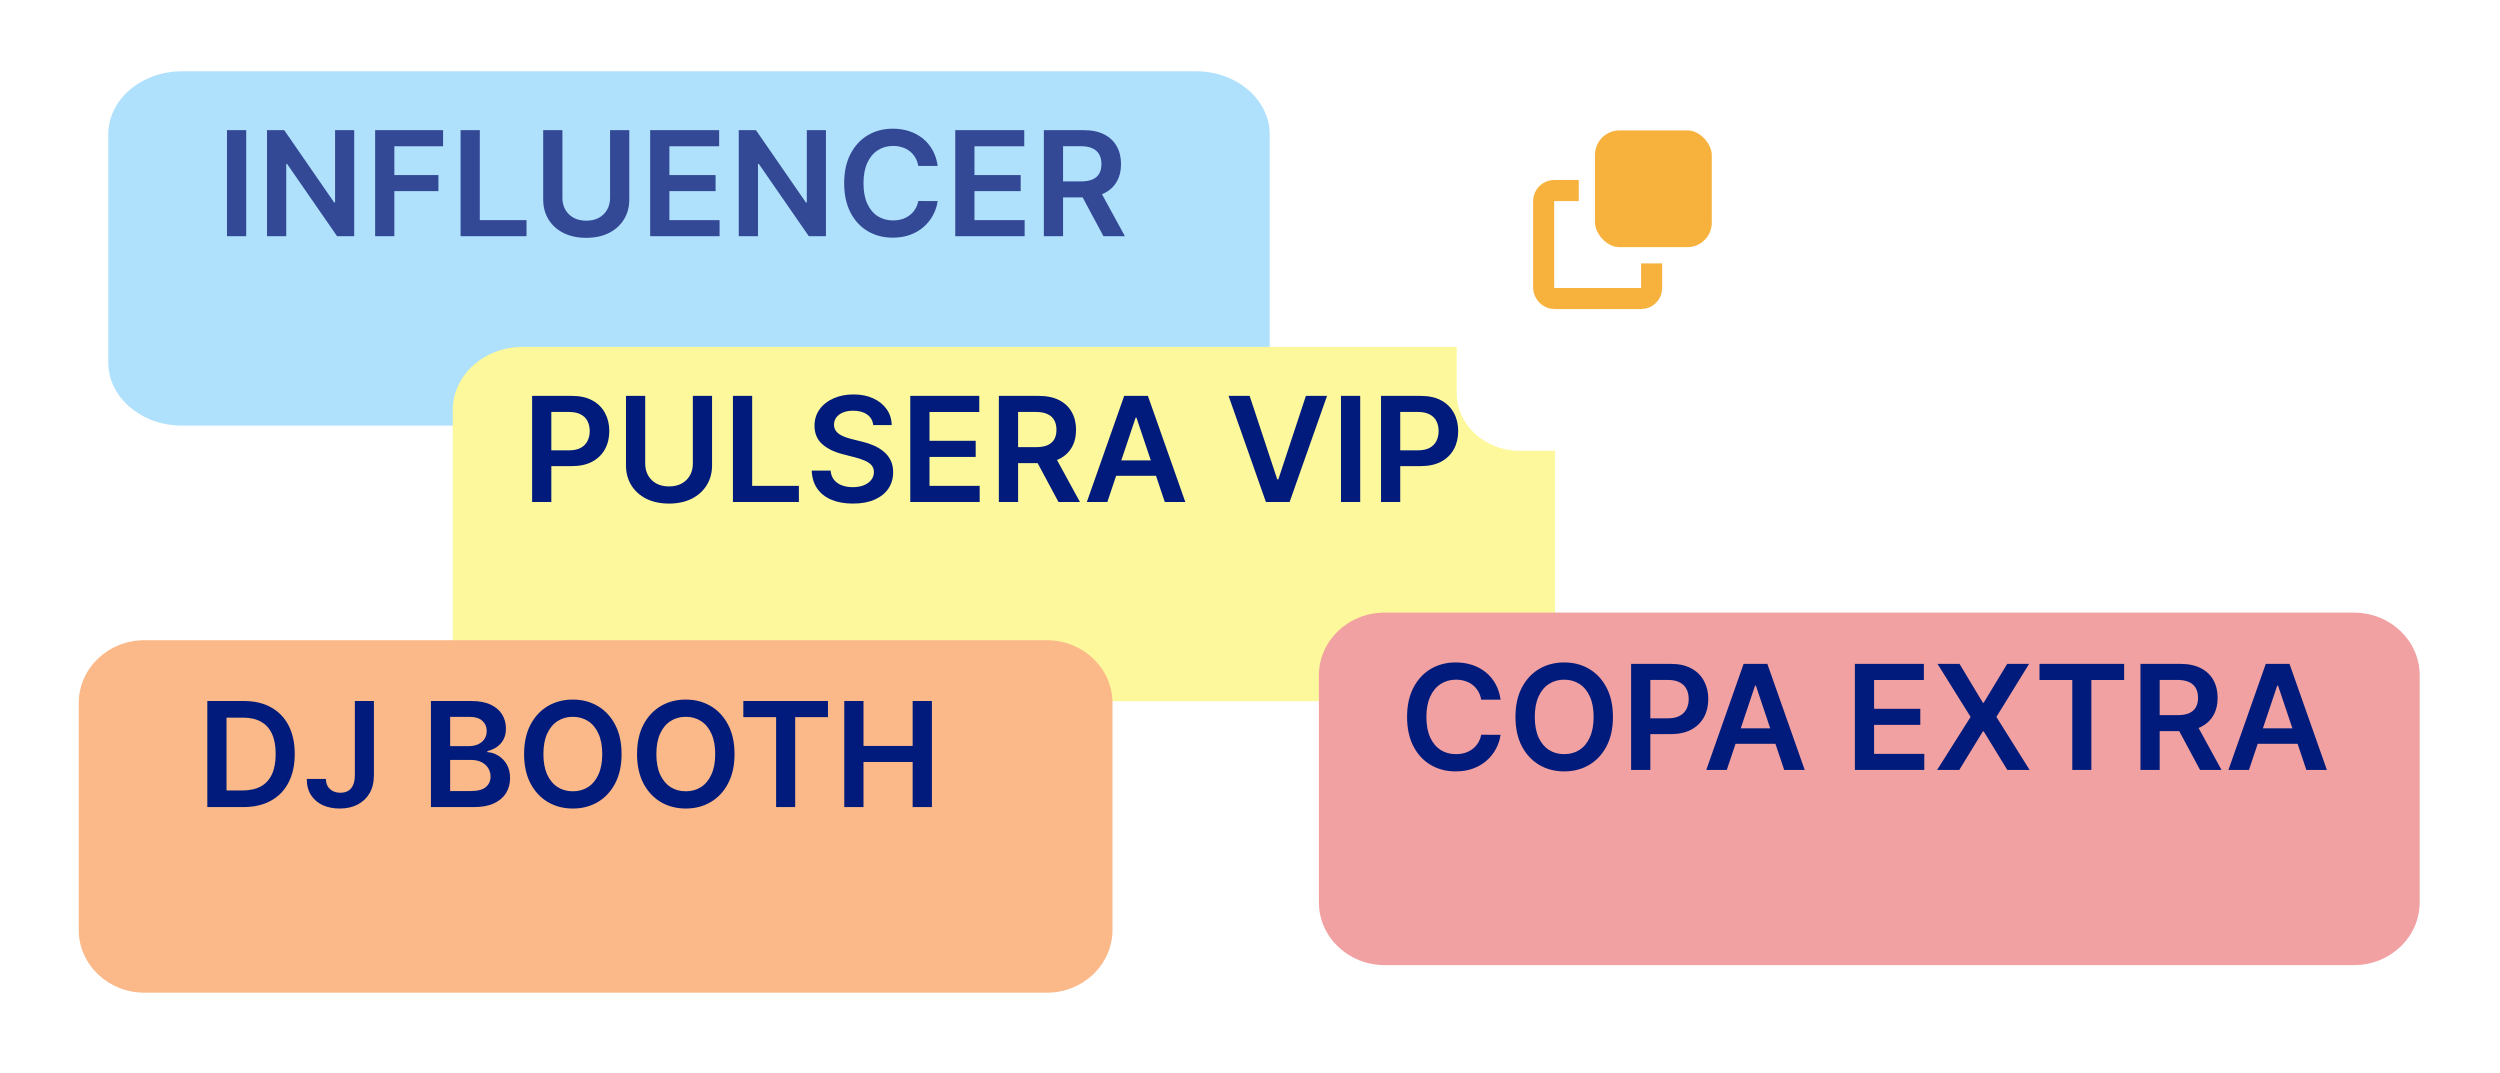
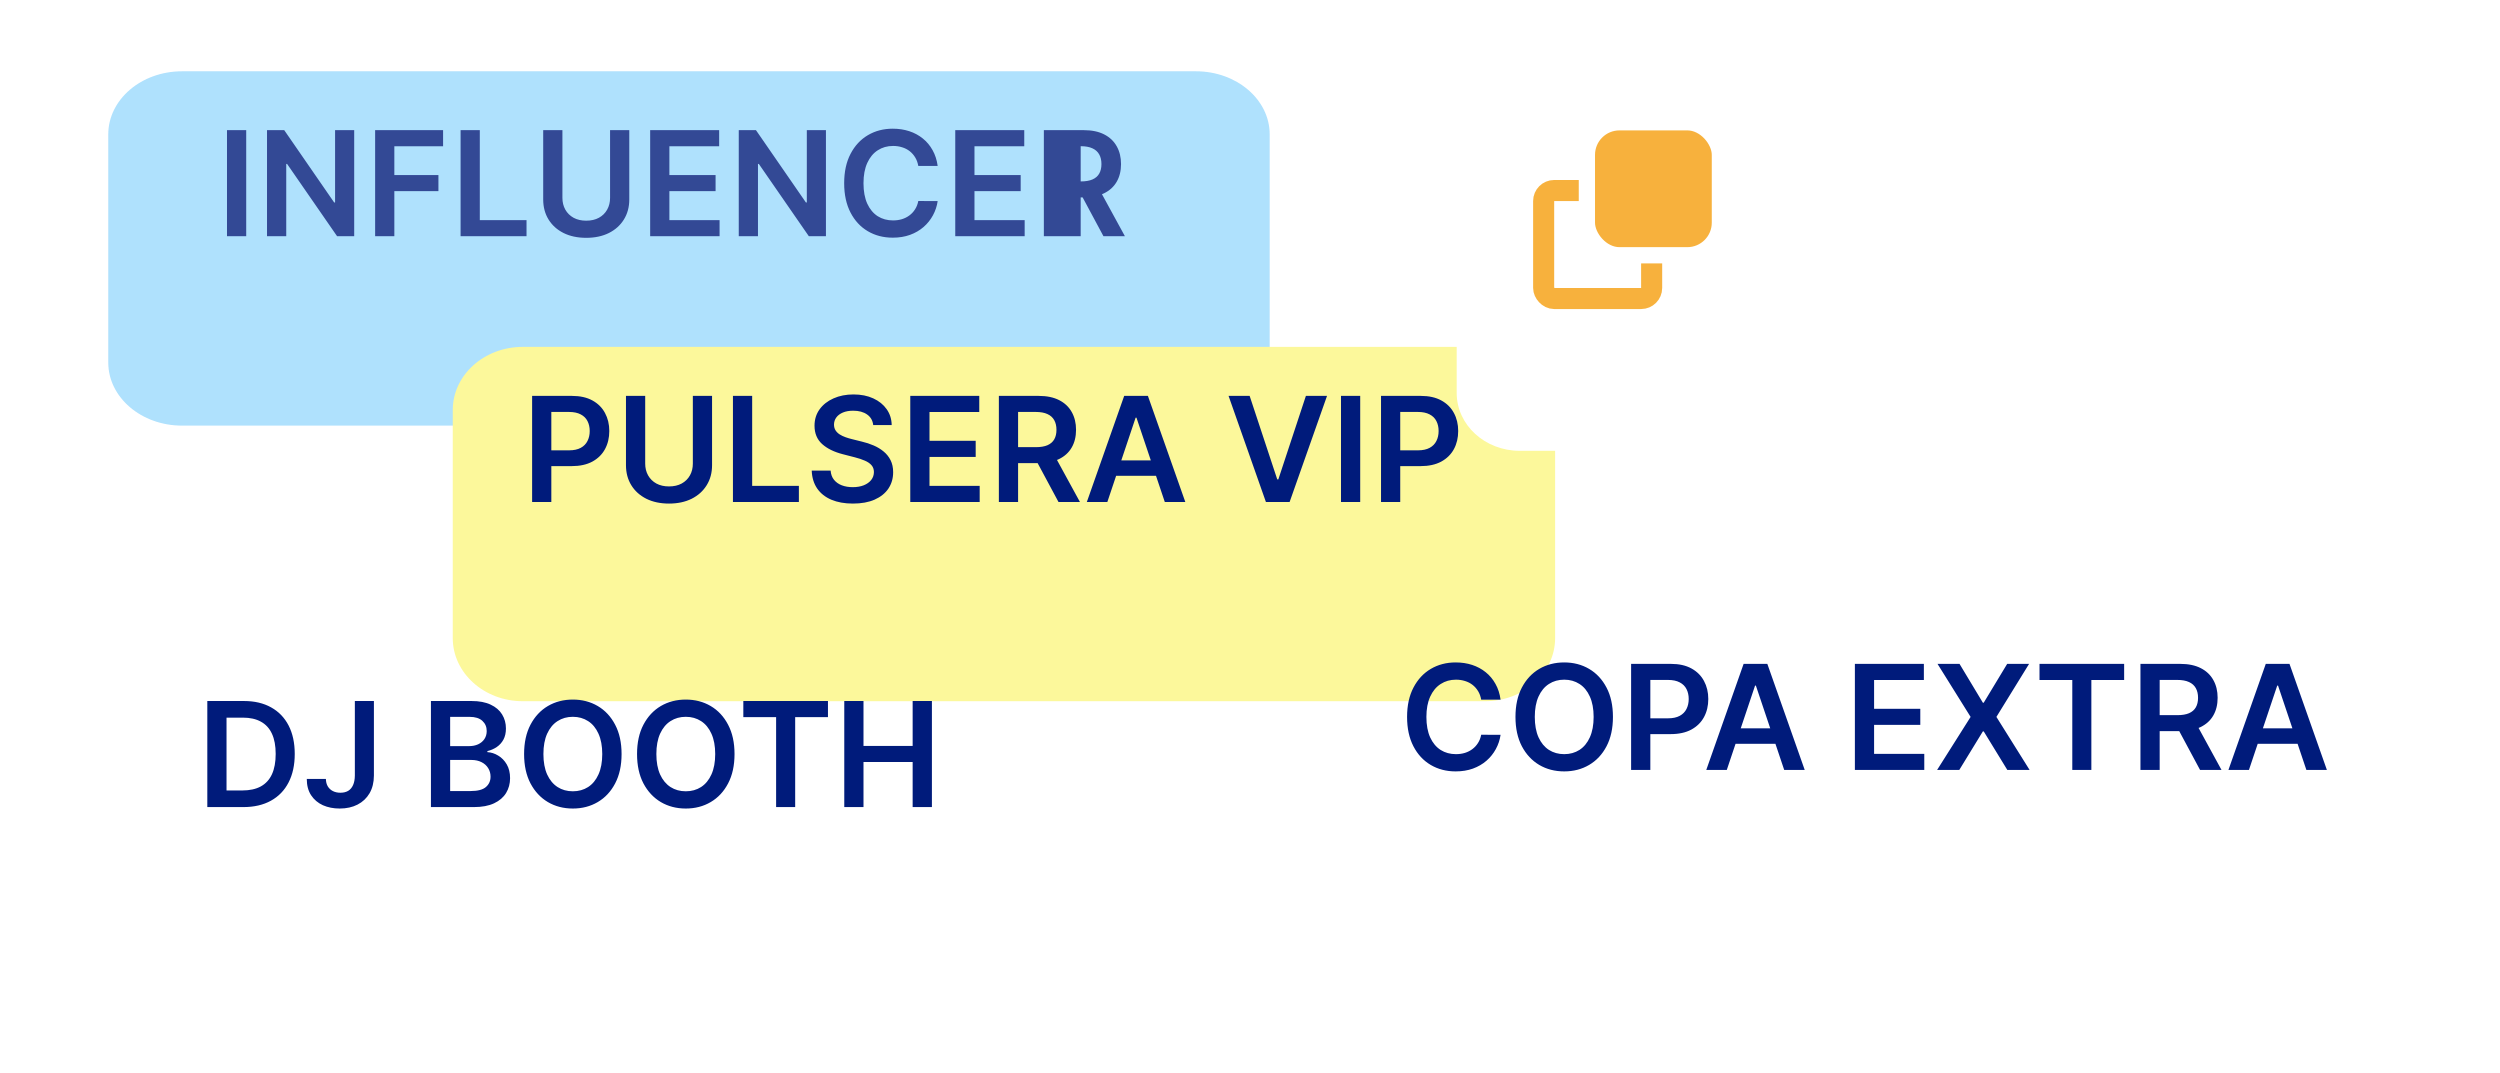
<svg xmlns="http://www.w3.org/2000/svg" width="254" height="109" viewBox="0 0 254 109" fill="none">
  <g opacity="0.8">
    <g filter="url(#filter0_d_3565_5870)">
      <path d="M121.506 0H18.494C14.358 0 11 2.868 11 6.409V29.591C11 33.132 14.358 36 18.494 36H121.506C125.642 36 129 33.132 129 29.591V6.409C129 2.868 125.642 0 121.506 0Z" fill="#9BD9FC" />
    </g>
-     <path d="M25.015 13.223V24H23.063V13.223H25.015ZM35.986 13.223V24H34.249L29.171 16.659H29.082V24H27.129V13.223H28.877L33.949 20.569H34.044V13.223H35.986ZM38.113 24V13.223H45.017V14.859H40.065V17.785H44.544V19.422H40.065V24H38.113ZM46.796 24V13.223H48.748V22.363H53.495V24H46.796ZM61.983 13.223H63.935V20.264C63.935 21.036 63.753 21.714 63.388 22.3C63.026 22.886 62.518 23.344 61.862 23.674C61.206 24 60.439 24.163 59.562 24.163C58.681 24.163 57.913 24 57.257 23.674C56.601 23.344 56.093 22.886 55.731 22.3C55.37 21.714 55.189 21.036 55.189 20.264V13.223H57.141V20.101C57.141 20.55 57.24 20.95 57.436 21.3C57.636 21.651 57.917 21.927 58.278 22.127C58.639 22.323 59.067 22.421 59.562 22.421C60.057 22.421 60.485 22.323 60.846 22.127C61.211 21.927 61.492 21.651 61.688 21.3C61.885 20.95 61.983 20.55 61.983 20.101V13.223ZM66.057 24V13.223H73.066V14.859H68.009V17.785H72.703V19.422H68.009V22.363H73.109V24H66.057ZM83.915 13.223V24H82.178L77.1 16.659H77.01V24H75.058V13.223H76.805L81.878 20.569H81.973V13.223H83.915ZM95.267 16.859H93.299C93.242 16.536 93.139 16.25 92.988 16.001C92.837 15.749 92.649 15.535 92.425 15.359C92.2 15.184 91.944 15.052 91.657 14.965C91.373 14.873 91.066 14.828 90.736 14.828C90.15 14.828 89.631 14.975 89.178 15.27C88.726 15.561 88.371 15.989 88.115 16.554C87.859 17.115 87.731 17.801 87.731 18.611C87.731 19.436 87.859 20.131 88.115 20.695C88.375 21.257 88.729 21.681 89.178 21.969C89.631 22.253 90.148 22.395 90.731 22.395C91.053 22.395 91.355 22.353 91.636 22.269C91.92 22.181 92.174 22.053 92.399 21.885C92.627 21.716 92.818 21.509 92.972 21.264C93.13 21.018 93.239 20.737 93.299 20.422L95.267 20.432C95.193 20.944 95.033 21.425 94.788 21.874C94.546 22.323 94.228 22.72 93.835 23.063C93.442 23.404 92.983 23.67 92.457 23.863C91.93 24.053 91.346 24.147 90.704 24.147C89.757 24.147 88.912 23.928 88.168 23.49C87.424 23.051 86.838 22.418 86.41 21.59C85.982 20.762 85.768 19.769 85.768 18.611C85.768 17.45 85.984 16.457 86.415 15.633C86.847 14.805 87.434 14.172 88.178 13.733C88.922 13.295 89.764 13.075 90.704 13.075C91.304 13.075 91.862 13.16 92.378 13.328C92.893 13.496 93.353 13.744 93.756 14.07C94.16 14.393 94.491 14.789 94.751 15.259C95.014 15.726 95.186 16.259 95.267 16.859ZM97.054 24V13.223H104.064V14.859H99.007V17.785H103.701V19.422H99.007V22.363H104.106V24H97.054ZM106.056 24V13.223H110.097C110.925 13.223 111.619 13.367 112.181 13.654C112.746 13.942 113.172 14.345 113.46 14.865C113.751 15.38 113.896 15.982 113.896 16.67C113.896 17.361 113.749 17.961 113.454 18.469C113.163 18.974 112.733 19.366 112.165 19.643C111.597 19.916 110.899 20.053 110.071 20.053H107.192V18.433H109.808C110.292 18.433 110.688 18.366 110.997 18.233C111.306 18.096 111.534 17.898 111.681 17.638C111.832 17.375 111.907 17.052 111.907 16.67C111.907 16.287 111.832 15.961 111.681 15.691C111.53 15.417 111.3 15.21 110.992 15.07C110.683 14.926 110.285 14.854 109.797 14.854H108.008V24H106.056ZM111.623 19.117L114.291 24H112.112L109.492 19.117H111.623Z" fill="#001B7B" />
+     <path d="M25.015 13.223V24H23.063V13.223H25.015ZM35.986 13.223V24H34.249L29.171 16.659H29.082V24H27.129V13.223H28.877L33.949 20.569H34.044V13.223H35.986ZM38.113 24V13.223H45.017V14.859H40.065V17.785H44.544V19.422H40.065V24H38.113ZM46.796 24V13.223H48.748V22.363H53.495V24H46.796ZM61.983 13.223H63.935V20.264C63.935 21.036 63.753 21.714 63.388 22.3C63.026 22.886 62.518 23.344 61.862 23.674C61.206 24 60.439 24.163 59.562 24.163C58.681 24.163 57.913 24 57.257 23.674C56.601 23.344 56.093 22.886 55.731 22.3C55.37 21.714 55.189 21.036 55.189 20.264V13.223H57.141V20.101C57.141 20.55 57.24 20.95 57.436 21.3C57.636 21.651 57.917 21.927 58.278 22.127C58.639 22.323 59.067 22.421 59.562 22.421C60.057 22.421 60.485 22.323 60.846 22.127C61.211 21.927 61.492 21.651 61.688 21.3C61.885 20.95 61.983 20.55 61.983 20.101V13.223ZM66.057 24V13.223H73.066V14.859H68.009V17.785H72.703V19.422H68.009V22.363H73.109V24H66.057ZM83.915 13.223V24H82.178L77.1 16.659H77.01V24H75.058V13.223H76.805L81.878 20.569H81.973V13.223H83.915ZM95.267 16.859H93.299C93.242 16.536 93.139 16.25 92.988 16.001C92.837 15.749 92.649 15.535 92.425 15.359C92.2 15.184 91.944 15.052 91.657 14.965C91.373 14.873 91.066 14.828 90.736 14.828C90.15 14.828 89.631 14.975 89.178 15.27C88.726 15.561 88.371 15.989 88.115 16.554C87.859 17.115 87.731 17.801 87.731 18.611C87.731 19.436 87.859 20.131 88.115 20.695C88.375 21.257 88.729 21.681 89.178 21.969C89.631 22.253 90.148 22.395 90.731 22.395C91.053 22.395 91.355 22.353 91.636 22.269C91.92 22.181 92.174 22.053 92.399 21.885C92.627 21.716 92.818 21.509 92.972 21.264C93.13 21.018 93.239 20.737 93.299 20.422L95.267 20.432C95.193 20.944 95.033 21.425 94.788 21.874C94.546 22.323 94.228 22.72 93.835 23.063C93.442 23.404 92.983 23.67 92.457 23.863C91.93 24.053 91.346 24.147 90.704 24.147C89.757 24.147 88.912 23.928 88.168 23.49C87.424 23.051 86.838 22.418 86.41 21.59C85.982 20.762 85.768 19.769 85.768 18.611C85.768 17.45 85.984 16.457 86.415 15.633C86.847 14.805 87.434 14.172 88.178 13.733C88.922 13.295 89.764 13.075 90.704 13.075C91.304 13.075 91.862 13.16 92.378 13.328C92.893 13.496 93.353 13.744 93.756 14.07C94.16 14.393 94.491 14.789 94.751 15.259C95.014 15.726 95.186 16.259 95.267 16.859ZM97.054 24V13.223H104.064V14.859H99.007V17.785H103.701V19.422H99.007V22.363H104.106V24H97.054ZM106.056 24V13.223H110.097C110.925 13.223 111.619 13.367 112.181 13.654C112.746 13.942 113.172 14.345 113.46 14.865C113.751 15.38 113.896 15.982 113.896 16.67C113.896 17.361 113.749 17.961 113.454 18.469C113.163 18.974 112.733 19.366 112.165 19.643C111.597 19.916 110.899 20.053 110.071 20.053H107.192V18.433H109.808C110.292 18.433 110.688 18.366 110.997 18.233C111.306 18.096 111.534 17.898 111.681 17.638C111.832 17.375 111.907 17.052 111.907 16.67C111.907 16.287 111.832 15.961 111.681 15.691C111.53 15.417 111.3 15.21 110.992 15.07C110.683 14.926 110.285 14.854 109.797 14.854V24H106.056ZM111.623 19.117L114.291 24H112.112L109.492 19.117H111.623Z" fill="#001B7B" />
  </g>
  <g filter="url(#filter1_d_3565_5870)">
    <path d="M150.887 28H53.113C49.188 28 46 30.868 46 34.408V57.592C46 61.132 49.188 64 53.113 64H150.887C154.812 64 158 61.132 158 57.592V34.408C158 30.868 154.812 28 150.887 28Z" fill="#FCF89B" />
  </g>
  <path d="M54.063 51V40.223H58.104C58.932 40.223 59.627 40.377 60.188 40.686C60.753 40.995 61.179 41.419 61.467 41.959C61.758 42.496 61.904 43.107 61.904 43.791C61.904 44.482 61.758 45.096 61.467 45.633C61.176 46.169 60.746 46.592 60.178 46.901C59.609 47.206 58.91 47.358 58.078 47.358H55.4V45.754H57.815C58.299 45.754 58.696 45.669 59.004 45.501C59.313 45.333 59.541 45.101 59.688 44.806C59.839 44.512 59.915 44.173 59.915 43.791C59.915 43.408 59.839 43.072 59.688 42.78C59.541 42.489 59.311 42.263 58.999 42.102C58.69 41.937 58.292 41.854 57.804 41.854H56.015V51H54.063ZM70.393 40.223H72.345V47.264C72.345 48.036 72.163 48.714 71.798 49.3C71.437 49.886 70.928 50.344 70.272 50.674C69.616 51 68.85 51.163 67.972 51.163C67.092 51.163 66.324 51 65.668 50.674C65.012 50.344 64.503 49.886 64.141 49.3C63.78 48.714 63.599 48.036 63.599 47.264V40.223H65.552V47.101C65.552 47.55 65.65 47.95 65.847 48.3C66.046 48.651 66.327 48.927 66.689 49.127C67.05 49.323 67.478 49.421 67.972 49.421C68.467 49.421 68.895 49.323 69.257 49.127C69.621 48.927 69.902 48.651 70.098 48.3C70.295 47.95 70.393 47.55 70.393 47.101V40.223ZM74.467 51V40.223H76.42V49.363H81.166V51H74.467ZM88.718 43.185C88.668 42.726 88.462 42.368 88.097 42.112C87.735 41.856 87.265 41.728 86.686 41.728C86.279 41.728 85.93 41.789 85.639 41.912C85.348 42.035 85.125 42.202 84.971 42.412C84.817 42.623 84.738 42.863 84.734 43.133C84.734 43.357 84.785 43.552 84.887 43.717C84.992 43.882 85.134 44.022 85.313 44.138C85.492 44.25 85.69 44.345 85.908 44.422C86.125 44.499 86.344 44.564 86.565 44.617L87.576 44.87C87.983 44.964 88.374 45.092 88.749 45.254C89.128 45.415 89.467 45.618 89.765 45.864C90.067 46.11 90.305 46.406 90.481 46.753C90.656 47.101 90.744 47.508 90.744 47.974C90.744 48.606 90.582 49.162 90.26 49.642C89.937 50.119 89.47 50.493 88.86 50.763C88.253 51.03 87.518 51.163 86.655 51.163C85.816 51.163 85.088 51.033 84.471 50.774C83.857 50.514 83.376 50.135 83.029 49.637C82.685 49.139 82.499 48.532 82.471 47.816H84.392C84.42 48.192 84.536 48.504 84.739 48.753C84.943 49.002 85.208 49.188 85.534 49.311C85.864 49.434 86.232 49.495 86.639 49.495C87.064 49.495 87.435 49.432 87.755 49.306C88.077 49.176 88.33 48.997 88.512 48.769C88.695 48.537 88.788 48.267 88.791 47.958C88.788 47.678 88.705 47.446 88.544 47.264C88.383 47.078 88.156 46.923 87.865 46.801C87.578 46.674 87.241 46.562 86.855 46.464L85.629 46.148C84.741 45.92 84.04 45.575 83.524 45.111C83.012 44.645 82.755 44.026 82.755 43.254C82.755 42.619 82.927 42.063 83.271 41.586C83.618 41.109 84.09 40.739 84.687 40.475C85.283 40.209 85.959 40.075 86.713 40.075C87.478 40.075 88.148 40.209 88.723 40.475C89.302 40.739 89.756 41.105 90.086 41.575C90.416 42.042 90.586 42.579 90.596 43.185H88.718ZM92.484 51V40.223H99.493V41.859H94.436V44.785H99.13V46.422H94.436V49.363H99.535V51H92.484ZM101.485 51V40.223H105.527C106.355 40.223 107.049 40.367 107.61 40.654C108.175 40.942 108.602 41.346 108.889 41.865C109.18 42.38 109.326 42.982 109.326 43.67C109.326 44.361 109.179 44.961 108.884 45.469C108.593 45.974 108.163 46.366 107.595 46.643C107.026 46.916 106.328 47.053 105.5 47.053H102.622V45.432H105.237C105.721 45.432 106.118 45.366 106.426 45.233C106.735 45.096 106.963 44.898 107.111 44.638C107.261 44.375 107.337 44.052 107.337 43.67C107.337 43.287 107.261 42.961 107.111 42.691C106.96 42.417 106.73 42.21 106.421 42.07C106.113 41.926 105.714 41.854 105.227 41.854H103.438V51H101.485ZM107.053 46.117L109.721 51H107.542L104.921 46.117H107.053ZM112.507 51H110.423L114.217 40.223H116.627L120.427 51H118.343L115.464 42.433H115.38L112.507 51ZM112.575 46.774H118.259V48.343H112.575V46.774ZM126.964 40.223L129.769 48.706H129.879L132.679 40.223H134.826L131.026 51H128.616L124.822 40.223H126.964ZM138.197 40.223V51H136.245V40.223H138.197ZM140.312 51V40.223H144.353C145.181 40.223 145.876 40.377 146.437 40.686C147.002 40.995 147.428 41.419 147.716 41.959C148.007 42.496 148.152 43.107 148.152 43.791C148.152 44.482 148.007 45.096 147.716 45.633C147.424 46.169 146.995 46.592 146.426 46.901C145.858 47.206 145.158 47.358 144.327 47.358H141.648V45.754H144.064C144.548 45.754 144.944 45.669 145.253 45.501C145.562 45.333 145.79 45.101 145.937 44.806C146.088 44.512 146.163 44.173 146.163 43.791C146.163 43.408 146.088 43.072 145.937 42.78C145.79 42.489 145.56 42.263 145.248 42.102C144.939 41.937 144.541 41.854 144.053 41.854H142.264V51H140.312Z" fill="#001B7B" />
  <g filter="url(#filter2_d_3565_5870)">
-     <path d="M106.358 57.802H14.67C10.989 57.802 8 60.655 8 64.177V87.239C8 90.761 10.989 93.614 14.67 93.614H106.358C110.038 93.614 113.028 90.761 113.028 87.239V64.177C113.028 60.655 110.038 57.802 106.358 57.802Z" fill="#FBB989" />
-   </g>
+     </g>
  <path d="M24.715 82H21.063V71.223H24.789C25.859 71.223 26.778 71.439 27.546 71.87C28.318 72.298 28.911 72.914 29.325 73.717C29.739 74.521 29.946 75.482 29.946 76.601C29.946 77.724 29.737 78.688 29.32 79.495C28.905 80.302 28.307 80.921 27.525 81.353C26.746 81.784 25.809 82 24.715 82ZM23.015 80.311H24.62C25.371 80.311 25.997 80.174 26.499 79.9C27.001 79.623 27.378 79.211 27.63 78.664C27.883 78.113 28.009 77.425 28.009 76.601C28.009 75.776 27.883 75.092 27.63 74.549C27.378 74.001 27.004 73.593 26.509 73.323C26.018 73.049 25.408 72.912 24.678 72.912H23.015V80.311ZM36.053 71.223H37.989V78.8C37.986 79.495 37.838 80.093 37.547 80.595C37.256 81.093 36.849 81.477 36.326 81.747C35.807 82.014 35.202 82.147 34.511 82.147C33.879 82.147 33.311 82.035 32.806 81.811C32.304 81.582 31.906 81.246 31.611 80.8C31.317 80.355 31.169 79.8 31.169 79.137H33.111C33.114 79.428 33.178 79.679 33.3 79.89C33.427 80.1 33.6 80.262 33.821 80.374C34.042 80.486 34.297 80.542 34.584 80.542C34.897 80.542 35.161 80.478 35.379 80.348C35.596 80.214 35.761 80.018 35.874 79.758C35.989 79.499 36.049 79.179 36.053 78.8V71.223ZM43.783 82V71.223H47.908C48.687 71.223 49.334 71.346 49.85 71.591C50.369 71.833 50.757 72.165 51.013 72.586C51.273 73.007 51.403 73.484 51.403 74.017C51.403 74.456 51.318 74.831 51.15 75.143C50.982 75.452 50.755 75.703 50.471 75.896C50.187 76.089 49.87 76.227 49.519 76.311V76.417C49.901 76.438 50.268 76.555 50.618 76.769C50.973 76.98 51.262 77.278 51.487 77.664C51.711 78.05 51.824 78.516 51.824 79.064C51.824 79.621 51.688 80.123 51.418 80.569C51.148 81.011 50.741 81.36 50.197 81.616C49.654 81.872 48.97 82 48.145 82H43.783ZM45.735 80.369H47.835C48.543 80.369 49.054 80.234 49.366 79.963C49.682 79.69 49.84 79.339 49.84 78.911C49.84 78.592 49.761 78.304 49.603 78.048C49.445 77.788 49.221 77.585 48.929 77.438C48.638 77.287 48.291 77.211 47.887 77.211H45.735V80.369ZM45.735 75.806H47.666C48.003 75.806 48.307 75.745 48.577 75.622C48.847 75.496 49.059 75.319 49.214 75.091C49.371 74.859 49.45 74.585 49.45 74.27C49.45 73.852 49.303 73.508 49.008 73.238C48.717 72.968 48.284 72.833 47.709 72.833H45.735V75.806ZM63.152 76.611C63.152 77.773 62.934 78.767 62.499 79.595C62.068 80.42 61.478 81.051 60.731 81.49C59.987 81.928 59.144 82.147 58.2 82.147C57.256 82.147 56.411 81.928 55.664 81.49C54.92 81.047 54.331 80.414 53.896 79.59C53.464 78.762 53.248 77.769 53.248 76.611C53.248 75.45 53.464 74.457 53.896 73.633C54.331 72.805 54.92 72.172 55.664 71.733C56.411 71.295 57.256 71.076 58.2 71.076C59.144 71.076 59.987 71.295 60.731 71.733C61.478 72.172 62.068 72.805 62.499 73.633C62.934 74.457 63.152 75.45 63.152 76.611ZM61.189 76.611C61.189 75.794 61.061 75.105 60.805 74.543C60.552 73.979 60.202 73.552 59.752 73.265C59.303 72.974 58.786 72.828 58.2 72.828C57.614 72.828 57.097 72.974 56.648 73.265C56.199 73.552 55.846 73.979 55.59 74.543C55.337 75.105 55.211 75.794 55.211 76.611C55.211 77.429 55.337 78.12 55.59 78.685C55.846 79.246 56.199 79.672 56.648 79.963C57.097 80.251 57.614 80.395 58.2 80.395C58.786 80.395 59.303 80.251 59.752 79.963C60.202 79.672 60.552 79.246 60.805 78.685C61.061 78.12 61.189 77.429 61.189 76.611ZM74.628 76.611C74.628 77.773 74.41 78.767 73.975 79.595C73.544 80.42 72.954 81.051 72.207 81.49C71.463 81.928 70.62 82.147 69.676 82.147C68.732 82.147 67.887 81.928 67.139 81.49C66.396 81.047 65.806 80.414 65.371 79.59C64.94 78.762 64.724 77.769 64.724 76.611C64.724 75.45 64.94 74.457 65.371 73.633C65.806 72.805 66.396 72.172 67.139 71.733C67.887 71.295 68.732 71.076 69.676 71.076C70.62 71.076 71.463 71.295 72.207 71.733C72.954 72.172 73.544 72.805 73.975 73.633C74.41 74.457 74.628 75.45 74.628 76.611ZM72.665 76.611C72.665 75.794 72.537 75.105 72.281 74.543C72.028 73.979 71.677 73.552 71.228 73.265C70.779 72.974 70.262 72.828 69.676 72.828C69.09 72.828 68.573 72.974 68.123 73.265C67.674 73.552 67.322 73.979 67.066 74.543C66.813 75.105 66.687 75.794 66.687 76.611C66.687 77.429 66.813 78.12 67.066 78.685C67.322 79.246 67.674 79.672 68.123 79.963C68.573 80.251 69.09 80.395 69.676 80.395C70.262 80.395 70.779 80.251 71.228 79.963C71.677 79.672 72.028 79.246 72.281 78.685C72.537 78.12 72.665 77.429 72.665 76.611ZM75.522 72.859V71.223H84.121V72.859H80.79V82H78.853V72.859H75.522ZM85.778 82V71.223H87.731V75.785H92.725V71.223H94.682V82H92.725V77.422H87.731V82H85.778Z" fill="#001B7B" />
  <g filter="url(#filter3_d_3565_5870)">
-     <path d="M239.17 55H140.67C136.989 55 134 57.853 134 61.375V84.437C134 87.959 136.989 90.812 140.67 90.812H239.17C242.851 90.812 245.84 87.959 245.84 84.437V61.375C245.84 57.853 242.851 55 239.17 55Z" fill="#F1A1A1" />
-   </g>
+     </g>
  <path d="M152.458 71.086H150.49C150.433 70.763 150.33 70.478 150.179 70.228C150.028 69.976 149.841 69.762 149.616 69.587C149.392 69.411 149.135 69.279 148.848 69.192C148.564 69.101 148.257 69.055 147.927 69.055C147.341 69.055 146.822 69.202 146.369 69.497C145.917 69.788 145.562 70.216 145.306 70.781C145.05 71.342 144.922 72.028 144.922 72.838C144.922 73.663 145.05 74.358 145.306 74.922C145.566 75.484 145.92 75.908 146.369 76.196C146.822 76.48 147.339 76.622 147.922 76.622C148.244 76.622 148.546 76.58 148.827 76.496C149.111 76.408 149.365 76.28 149.59 76.112C149.818 75.943 150.009 75.736 150.163 75.491C150.321 75.245 150.43 74.965 150.49 74.649L152.458 74.659C152.384 75.171 152.224 75.652 151.979 76.101C151.737 76.55 151.419 76.947 151.026 77.29C150.633 77.631 150.174 77.897 149.648 78.09C149.121 78.28 148.537 78.374 147.895 78.374C146.948 78.374 146.103 78.155 145.359 77.717C144.615 77.278 144.029 76.645 143.601 75.817C143.173 74.989 142.959 73.996 142.959 72.838C142.959 71.677 143.175 70.684 143.607 69.86C144.038 69.032 144.626 68.399 145.369 67.96C146.113 67.522 146.955 67.303 147.895 67.303C148.495 67.303 149.053 67.387 149.569 67.555C150.084 67.724 150.544 67.971 150.947 68.297C151.351 68.62 151.682 69.016 151.942 69.487C152.205 69.953 152.377 70.486 152.458 71.086ZM163.875 72.838C163.875 74 163.658 74.994 163.223 75.822C162.791 76.647 162.202 77.278 161.455 77.717C160.711 78.155 159.867 78.374 158.924 78.374C157.98 78.374 157.134 78.155 156.387 77.717C155.644 77.275 155.054 76.641 154.619 75.817C154.188 74.989 153.972 73.996 153.972 72.838C153.972 71.677 154.188 70.684 154.619 69.86C155.054 69.032 155.644 68.399 156.387 67.96C157.134 67.522 157.98 67.303 158.924 67.303C159.867 67.303 160.711 67.522 161.455 67.96C162.202 68.399 162.791 69.032 163.223 69.86C163.658 70.684 163.875 71.677 163.875 72.838ZM161.913 72.838C161.913 72.021 161.785 71.332 161.528 70.77C161.276 70.206 160.925 69.779 160.476 69.492C160.027 69.201 159.51 69.055 158.924 69.055C158.338 69.055 157.82 69.201 157.371 69.492C156.922 69.779 156.57 70.206 156.314 70.77C156.061 71.332 155.935 72.021 155.935 72.838C155.935 73.656 156.061 74.347 156.314 74.912C156.57 75.473 156.922 75.899 157.371 76.191C157.82 76.478 158.338 76.622 158.924 76.622C159.51 76.622 160.027 76.478 160.476 76.191C160.925 75.899 161.276 75.473 161.528 74.912C161.785 74.347 161.913 73.656 161.913 72.838ZM165.721 78.227V67.45H169.763C170.591 67.45 171.285 67.604 171.846 67.913C172.411 68.222 172.838 68.646 173.125 69.186C173.416 69.723 173.562 70.334 173.562 71.018C173.562 71.709 173.416 72.323 173.125 72.86C172.834 73.396 172.404 73.819 171.836 74.128C171.268 74.433 170.568 74.586 169.736 74.586H167.058V72.981H169.473C169.957 72.981 170.354 72.896 170.662 72.728C170.971 72.56 171.199 72.328 171.347 72.033C171.497 71.739 171.573 71.4 171.573 71.018C171.573 70.635 171.497 70.299 171.347 70.007C171.199 69.716 170.969 69.49 170.657 69.329C170.348 69.164 169.95 69.081 169.463 69.081H167.674V78.227H165.721ZM175.441 78.227H173.357L177.151 67.45H179.561L183.36 78.227H181.276L178.398 69.66H178.314L175.441 78.227ZM175.509 74.001H181.192V75.57H175.509V74.001ZM188.456 78.227V67.45H195.465V69.087H190.408V72.012H195.102V73.649H190.408V76.591H195.507V78.227H188.456ZM199.088 67.45L201.461 71.397H201.545L203.929 67.45H206.155L202.835 72.838L206.208 78.227H203.945L201.545 74.307H201.461L199.062 78.227H196.809L200.214 72.838L196.851 67.45H199.088ZM207.214 69.087V67.45H215.813V69.087H212.482V78.227H210.545V69.087H207.214ZM217.47 78.227V67.45H221.512C222.34 67.45 223.034 67.594 223.596 67.882C224.16 68.169 224.587 68.573 224.874 69.092C225.166 69.608 225.311 70.209 225.311 70.897C225.311 71.588 225.164 72.188 224.869 72.697C224.578 73.202 224.148 73.593 223.58 73.87C223.012 74.144 222.313 74.28 221.485 74.28H218.607V72.66H221.222C221.706 72.66 222.103 72.593 222.412 72.46C222.72 72.323 222.948 72.125 223.096 71.865C223.247 71.602 223.322 71.279 223.322 70.897C223.322 70.514 223.247 70.188 223.096 69.918C222.945 69.644 222.715 69.437 222.406 69.297C222.098 69.153 221.699 69.081 221.212 69.081H219.423V78.227H217.47ZM223.038 73.344L225.706 78.227H223.527L220.907 73.344H223.038ZM228.492 78.227H226.408L230.202 67.45H232.613L236.412 78.227H234.328L231.45 69.66H231.365L228.492 78.227ZM228.561 74.001H234.244V75.57H228.561V74.001Z" fill="#001B7B" />
  <g filter="url(#filter4_d_3565_5870)">
    <path d="M174.596 5.773L154.404 5.773C150.87 5.773 148 8.402 148 11.647V32.898C148 36.144 150.87 38.773 154.404 38.773H174.596C178.13 38.773 181 36.144 181 32.898V11.647C181 8.402 178.13 5.773 174.596 5.773Z" fill="white" />
  </g>
  <g opacity="0.8">
    <rect x="156.835" y="19.357" width="10.972" height="10.972" rx="1.07" stroke="#F59E0C" stroke-width="2.141" />
    <rect x="161.228" y="12.422" width="13.514" height="13.514" rx="3.311" fill="#F59E0C" stroke="white" stroke-width="1.651" />
  </g>
  <defs>
    <filter id="filter0_d_3565_5870" x="3.757" y="0" width="132.487" height="50.487" filterUnits="userSpaceOnUse" color-interpolation-filters="sRGB">
      <feFlood flood-opacity="0" result="BackgroundImageFix" />
      <feColorMatrix in="SourceAlpha" type="matrix" values="0 0 0 0 0 0 0 0 0 0 0 0 0 0 0 0 0 0 127 0" result="hardAlpha" />
      <feOffset dy="7.243" />
      <feGaussianBlur stdDeviation="3.622" />
      <feComposite in2="hardAlpha" operator="out" />
      <feColorMatrix type="matrix" values="0 0 0 0 0 0 0 0 0 0 0 0 0 0 0 0 0 0 0.25 0" />
      <feBlend mode="normal" in2="BackgroundImageFix" result="effect1_dropShadow_3565_5870" />
      <feBlend mode="normal" in="SourceGraphic" in2="effect1_dropShadow_3565_5870" result="shape" />
    </filter>
    <filter id="filter1_d_3565_5870" x="38.757" y="28" width="126.487" height="50.487" filterUnits="userSpaceOnUse" color-interpolation-filters="sRGB">
      <feFlood flood-opacity="0" result="BackgroundImageFix" />
      <feColorMatrix in="SourceAlpha" type="matrix" values="0 0 0 0 0 0 0 0 0 0 0 0 0 0 0 0 0 0 127 0" result="hardAlpha" />
      <feOffset dy="7.243" />
      <feGaussianBlur stdDeviation="3.622" />
      <feComposite in2="hardAlpha" operator="out" />
      <feColorMatrix type="matrix" values="0 0 0 0 0 0 0 0 0 0 0 0 0 0 0 0 0 0 0.25 0" />
      <feBlend mode="normal" in2="BackgroundImageFix" result="effect1_dropShadow_3565_5870" />
      <feBlend mode="normal" in="SourceGraphic" in2="effect1_dropShadow_3565_5870" result="shape" />
    </filter>
    <filter id="filter2_d_3565_5870" x="0.757" y="57.802" width="119.514" height="50.298" filterUnits="userSpaceOnUse" color-interpolation-filters="sRGB">
      <feFlood flood-opacity="0" result="BackgroundImageFix" />
      <feColorMatrix in="SourceAlpha" type="matrix" values="0 0 0 0 0 0 0 0 0 0 0 0 0 0 0 0 0 0 127 0" result="hardAlpha" />
      <feOffset dy="7.243" />
      <feGaussianBlur stdDeviation="3.622" />
      <feComposite in2="hardAlpha" operator="out" />
      <feColorMatrix type="matrix" values="0 0 0 0 0 0 0 0 0 0 0 0 0 0 0 0 0 0 0.25 0" />
      <feBlend mode="normal" in2="BackgroundImageFix" result="effect1_dropShadow_3565_5870" />
      <feBlend mode="normal" in="SourceGraphic" in2="effect1_dropShadow_3565_5870" result="shape" />
    </filter>
    <filter id="filter3_d_3565_5870" x="126.757" y="55" width="126.327" height="50.298" filterUnits="userSpaceOnUse" color-interpolation-filters="sRGB">
      <feFlood flood-opacity="0" result="BackgroundImageFix" />
      <feColorMatrix in="SourceAlpha" type="matrix" values="0 0 0 0 0 0 0 0 0 0 0 0 0 0 0 0 0 0 127 0" result="hardAlpha" />
      <feOffset dy="7.243" />
      <feGaussianBlur stdDeviation="3.622" />
      <feComposite in2="hardAlpha" operator="out" />
      <feColorMatrix type="matrix" values="0 0 0 0 0 0 0 0 0 0 0 0 0 0 0 0 0 0 0.25 0" />
      <feBlend mode="normal" in2="BackgroundImageFix" result="effect1_dropShadow_3565_5870" />
      <feBlend mode="normal" in="SourceGraphic" in2="effect1_dropShadow_3565_5870" result="shape" />
    </filter>
    <filter id="filter4_d_3565_5870" x="140.97" y="5.773" width="47.06" height="47.06" filterUnits="userSpaceOnUse" color-interpolation-filters="sRGB">
      <feFlood flood-opacity="0" result="BackgroundImageFix" />
      <feColorMatrix in="SourceAlpha" type="matrix" values="0 0 0 0 0 0 0 0 0 0 0 0 0 0 0 0 0 0 127 0" result="hardAlpha" />
      <feOffset dy="7.03" />
      <feGaussianBlur stdDeviation="3.515" />
      <feComposite in2="hardAlpha" operator="out" />
      <feColorMatrix type="matrix" values="0 0 0 0 0 0 0 0 0 0 0 0 0 0 0 0 0 0 0.25 0" />
      <feBlend mode="normal" in2="BackgroundImageFix" result="effect1_dropShadow_3565_5870" />
      <feBlend mode="normal" in="SourceGraphic" in2="effect1_dropShadow_3565_5870" result="shape" />
    </filter>
  </defs>
</svg>